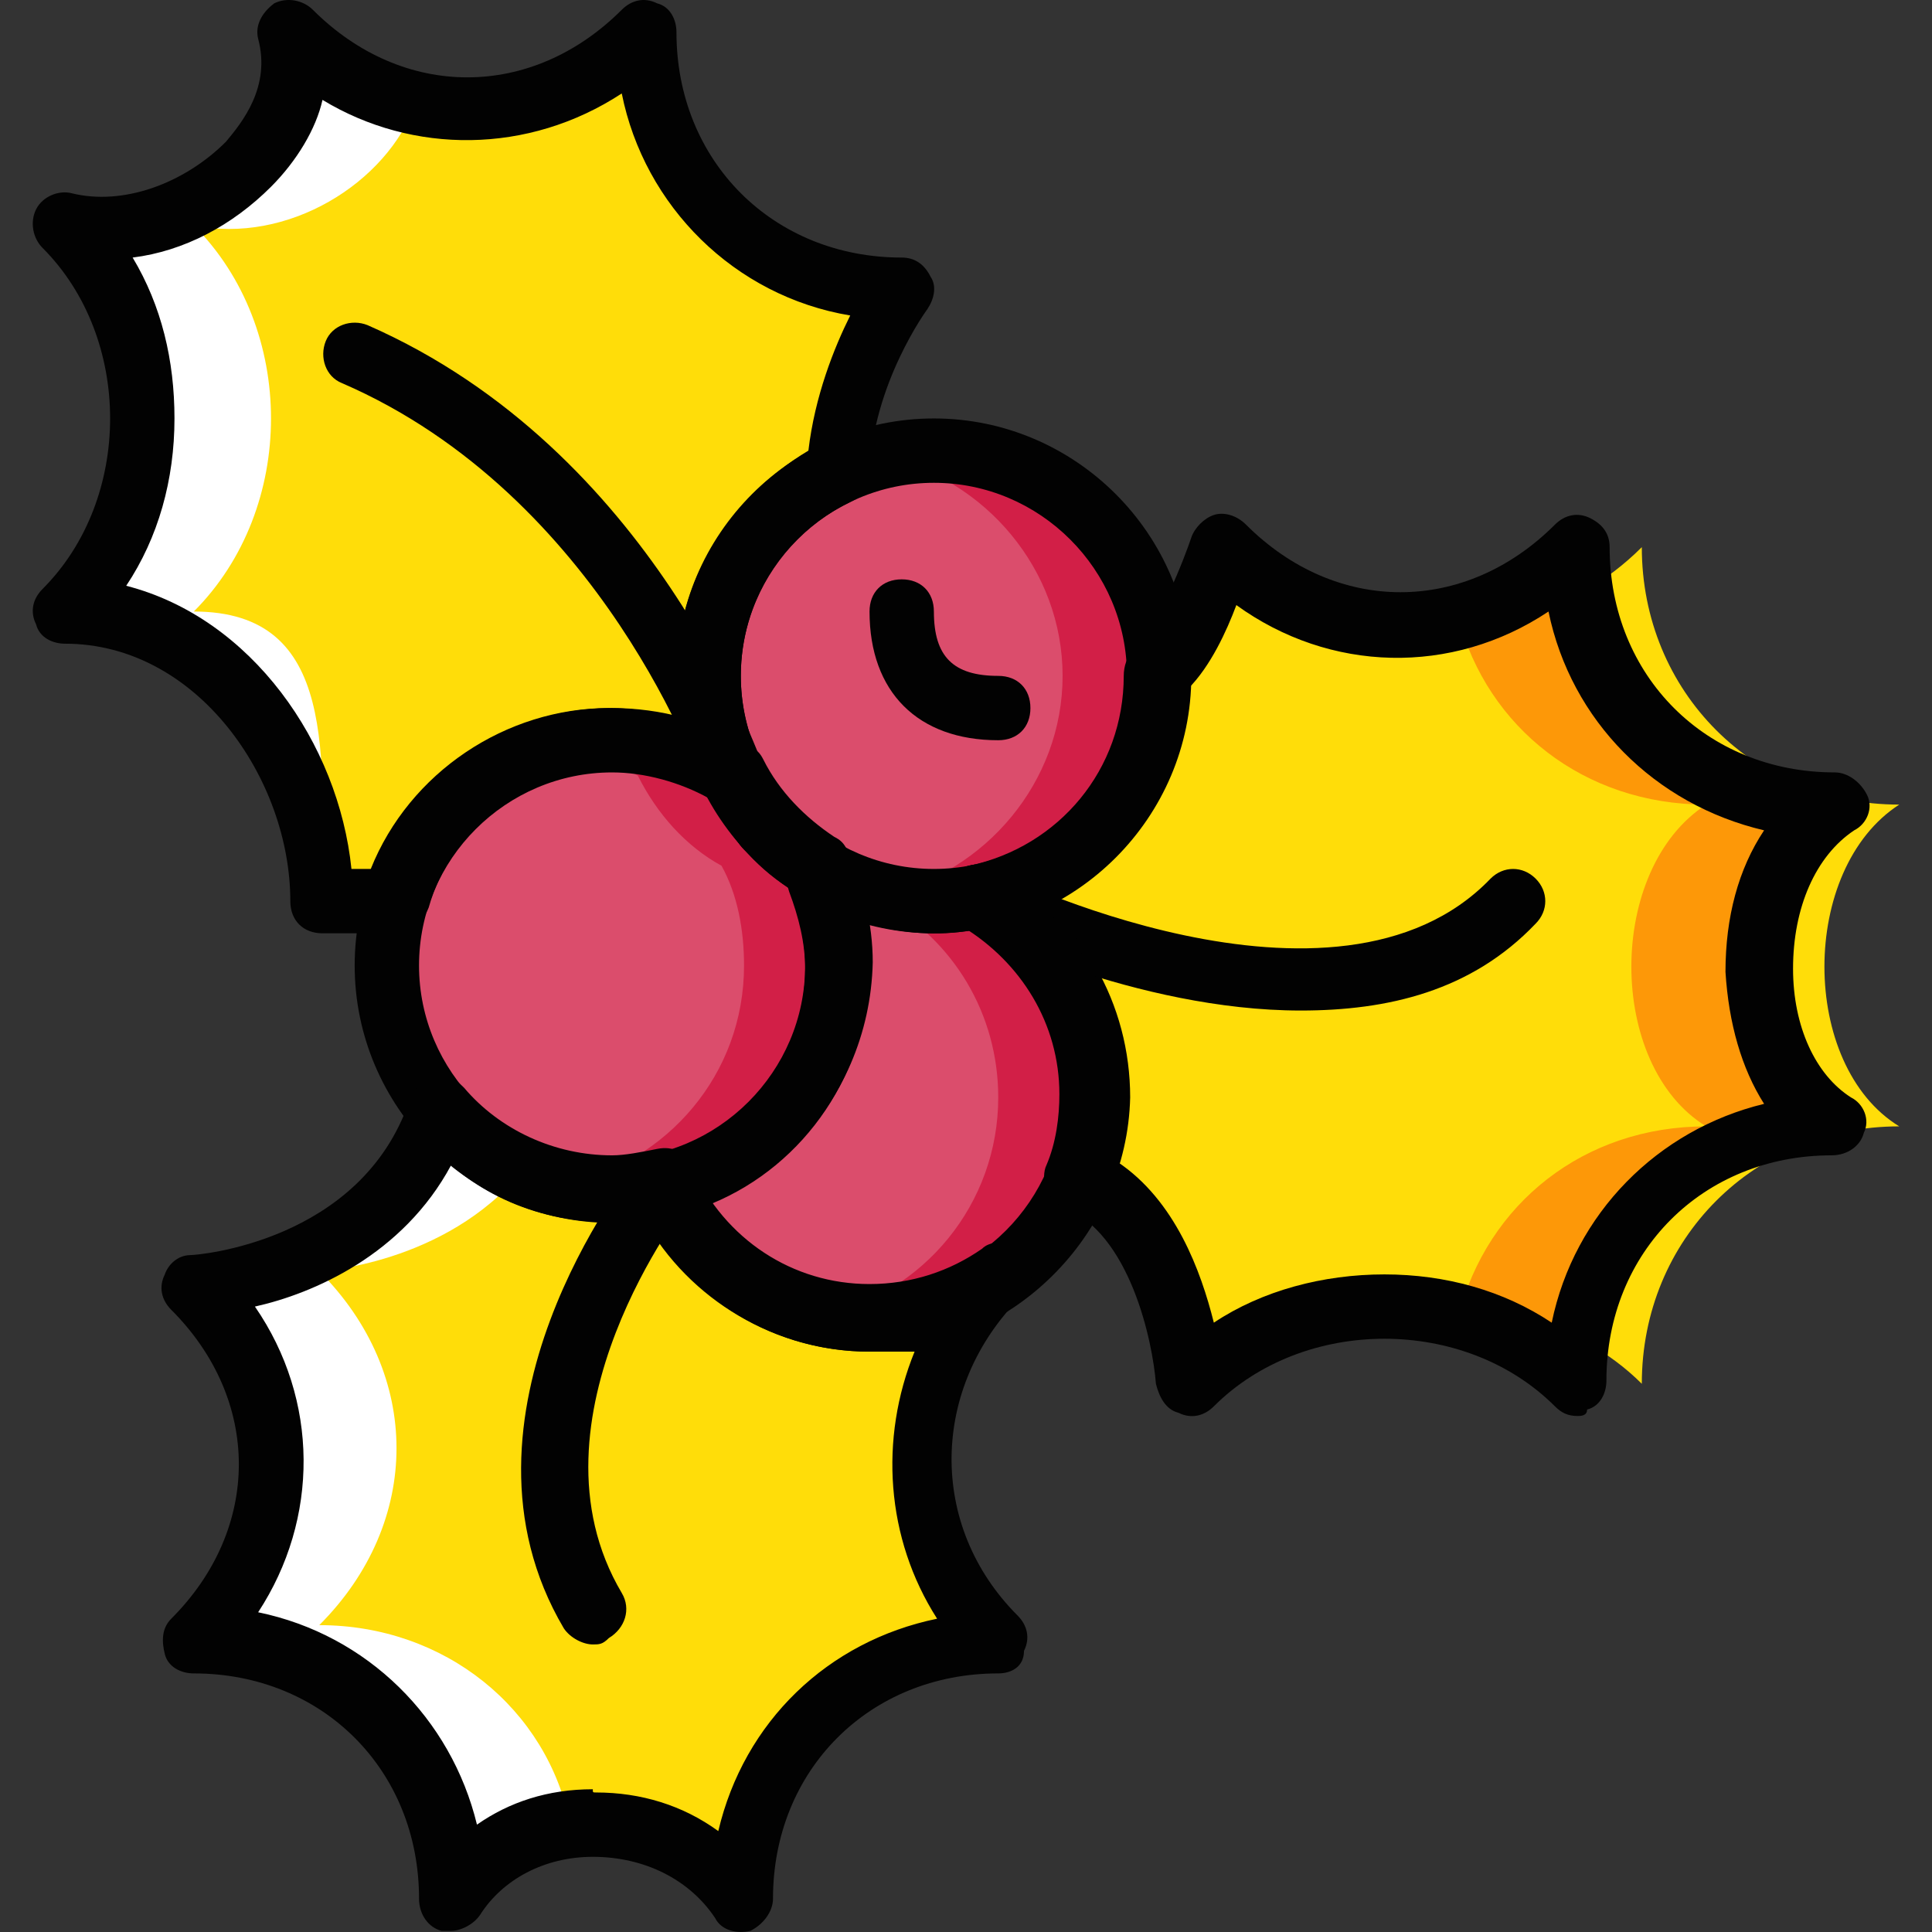
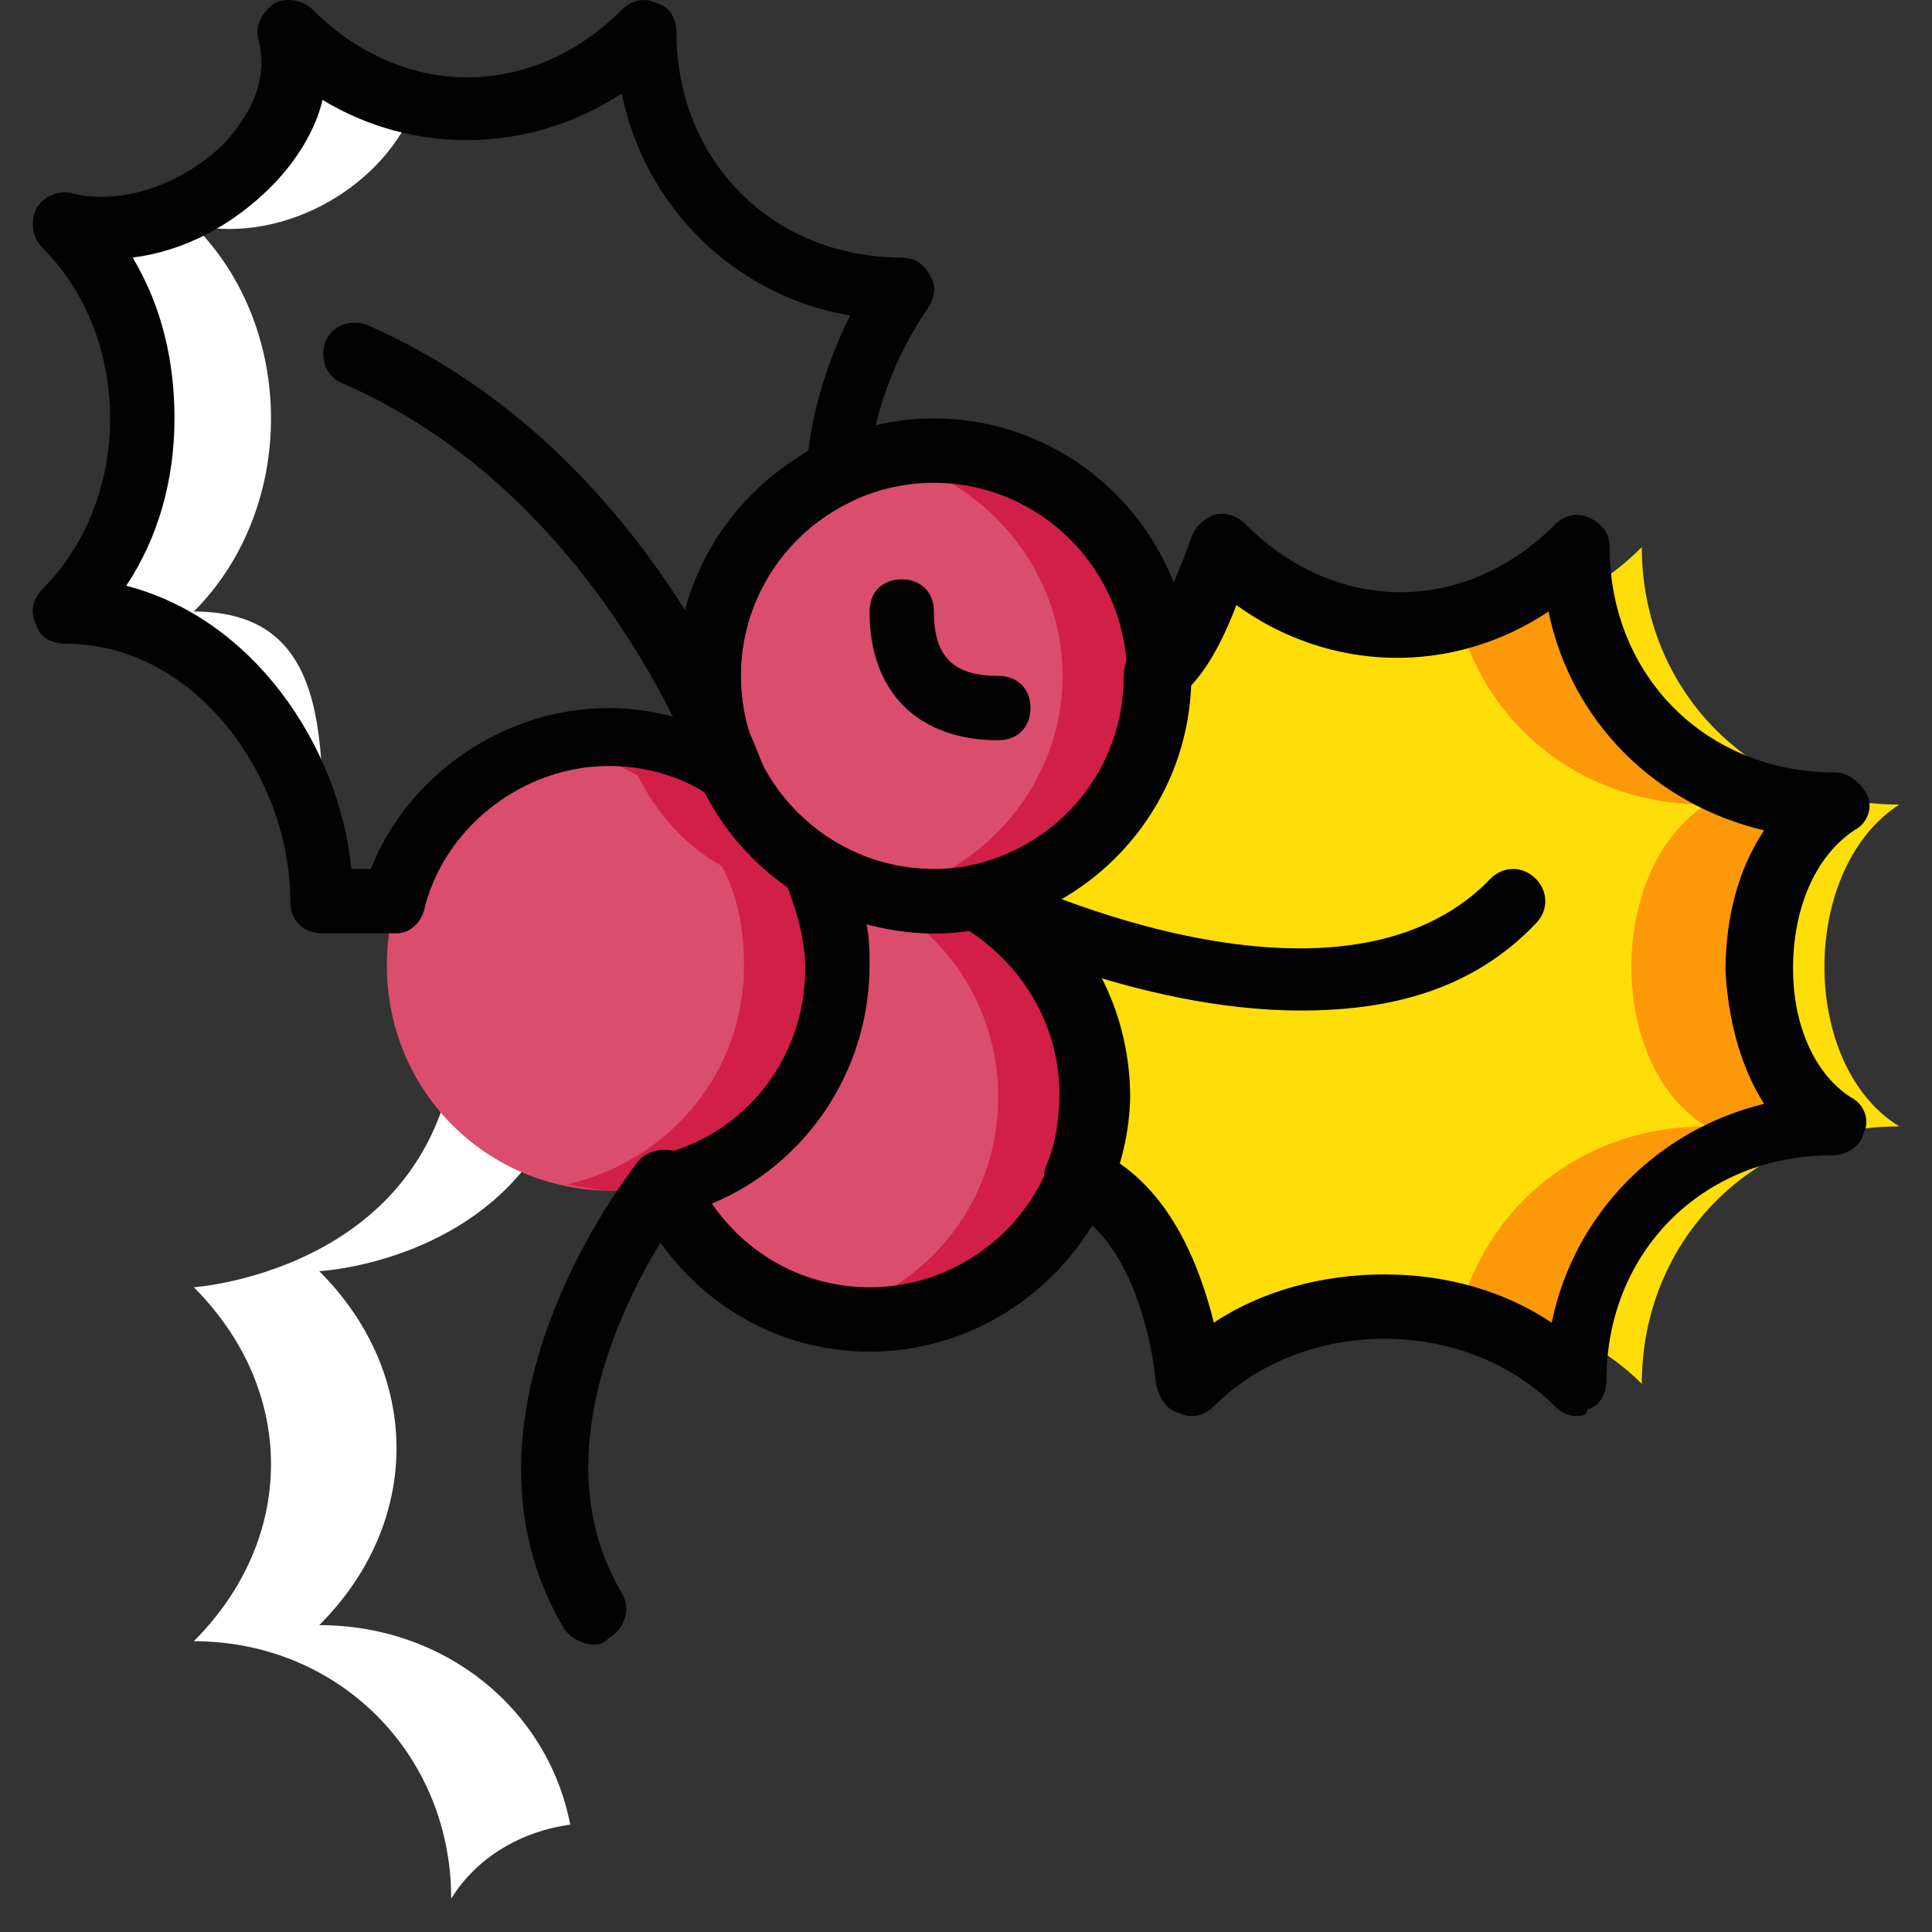
<svg xmlns="http://www.w3.org/2000/svg" height="800px" width="800px" version="1.1" id="Layer_1" viewBox="0 0 512.342 512.342" xml:space="preserve">
  <rect x="0" y="0" width="512.342" height="512.342" fill="#333333" stroke="none" />
  <g transform="translate(1 1)">
    <g>
      <path style="fill:#FFDD09;" d="M502.655,212.368c-38.4,0-68.267-29.867-68.267-68.267c-9.387,9.387-20.48,15.36-31.573,18.773    c7.68,29.013,33.28,49.493,65.707,49.493c-26.453,17.067-26.453,69.12,0,85.333c-32.427,0-58.027,20.48-65.707,50.347    c11.947,3.413,23.04,9.387,31.573,17.92c0-38.4,29.867-68.267,68.267-68.267C476.202,281.488,476.202,229.435,502.655,212.368" />
      <path style="fill:#FFDD09;" d="M202.282,218.341L202.282,218.341L202.282,218.341" />
-       <path style="fill:#FFDD09;" d="M169.855,7.568c-27.307,27.307-66.56,27.307-93.867,0c7.68,29.867-28.16,58.027-59.733,51.2    c27.307,27.307,27.307,75.093,0,102.4c38.4,0,68.267,38.4,68.267,76.8h19.627c7.68-24.747,29.867-42.667,57.173-42.667    c11.947,0,22.187,3.413,31.573,9.387l0,0c-4.267-7.68-5.973-17.067-5.973-26.453c0-23.893,13.653-44.373,34.133-53.76    c0.853-27.307,17.067-48.64,17.067-48.64C199.722,75.835,169.855,45.968,169.855,7.568" />
    </g>
    <g>
      <path style="fill:#FFFFFF;" d="M236.415,218.341L236.415,218.341L236.415,218.341" />
      <path style="fill:#FFFFFF;" d="M50.388,161.168c27.307-27.307,27.307-75.093,0-102.4c24.747,5.12,51.2-11.093,58.88-32.427    c-11.947-2.56-23.04-8.533-33.28-18.773c7.68,29.867-28.16,58.027-59.733,51.2c27.307,27.307,27.307,75.093,0,102.4    c38.4,0,68.267,38.4,68.267,76.8C84.522,199.568,88.788,161.168,50.388,161.168" />
    </g>
    <path style="fill:#FFDD09;" d="M485.589,212.368c-38.4,0-68.267-29.867-68.267-68.267c-27.307,27.307-66.56,27.307-93.867,0   c0,0-6.827,23.893-17.067,34.133l0,0c0,29.013-20.48,52.907-47.787,58.88l0,0c18.773,10.24,30.72,29.867,30.72,52.053   c0,7.68-1.707,15.36-4.267,22.187l0,0c26.453,10.24,29.867,54.613,29.867,54.613c27.307-27.307,75.093-27.307,102.4,0   c0-38.4,29.867-68.267,68.267-68.267C459.135,281.488,459.135,229.435,485.589,212.368" />
    <path style="fill:#FD9808;" d="M485.589,212.368c-38.4,0-68.267-29.867-68.267-68.267c-9.387,9.387-20.48,15.36-31.573,18.773   c7.68,29.013,33.28,49.493,65.707,49.493c-26.453,17.067-26.453,69.12,0,85.333c-32.427,0-58.027,20.48-65.707,50.347   c11.947,3.413,23.04,9.387,31.573,17.92c0-38.4,29.867-68.267,68.267-68.267C459.135,281.488,459.135,229.435,485.589,212.368" />
-     <path style="fill:#FFDD09;" d="M264.575,337.808L264.575,337.808c-10.24,6.827-22.187,11.093-34.987,11.093   c-24.747,0-45.227-14.507-54.613-35.84c-4.267,0.853-8.533,1.707-13.653,1.707c-17.92,0-34.133-8.533-45.227-21.333l0,0   c-15.36,43.52-65.707,46.933-65.707,46.933c27.307,27.307,27.307,66.56,0,93.867c38.4,0,68.267,29.867,68.267,68.267   c16.213-26.453,58.88-26.453,76.8,0c0-38.4,29.867-68.267,68.267-68.267C236.415,406.928,237.268,365.115,264.575,337.808" />
    <path style="fill:#FFFFFF;" d="M83.668,429.968c27.307-27.307,27.307-66.56,0-93.867c0,0,33.28-1.707,53.76-26.453   c-8.533-3.413-16.213-9.387-21.333-16.213l0,0c-15.36,43.52-65.707,46.933-65.707,46.933c27.307,27.307,27.307,66.56,0,93.867   c38.4,0,68.267,29.867,68.267,68.267c6.827-11.093,18.773-17.92,31.573-19.627C144.255,452.155,116.948,429.968,83.668,429.968" />
    <path style="fill:#DB4D6C;" d="M306.388,178.235c0,33.28-26.453,59.733-59.733,59.733s-59.733-26.453-59.733-59.733   s26.453-59.733,59.733-59.733S306.388,144.955,306.388,178.235" />
    <path style="fill:#D21F47;" d="M246.655,118.501c-4.267,0-8.533,0.853-12.8,1.707c26.453,5.973,46.933,29.867,46.933,58.027   s-20.48,52.053-46.933,58.027c4.267,0.853,8.533,1.707,12.8,1.707c33.28,0,59.733-26.453,59.733-59.733   S279.935,118.501,246.655,118.501" />
    <path style="fill:#DB4D6C;" d="M192.895,204.688c-9.387-5.973-19.627-9.387-31.573-9.387c-33.28,0-59.733,26.453-59.733,59.733   s26.453,59.733,59.733,59.733s59.733-26.453,59.733-59.733c0-9.387-2.56-17.92-5.973-26.453   C205.695,222.608,198.015,214.075,192.895,204.688" />
    <path style="fill:#D21F47;" d="M215.082,228.581c-9.387-5.973-17.067-14.507-22.187-23.893c-9.387-5.973-19.627-9.387-31.573-9.387   c-4.267,0-8.533,0.853-12.8,1.707c6.827,1.707,13.653,4.267,19.627,7.68c5.12,10.24,12.8,18.773,22.187,23.893   c4.267,7.68,5.973,17.067,5.973,26.453c0,29.013-20.48,52.053-46.933,58.027c4.267,0.853,8.533,1.707,12.8,1.707   c33.28,0,59.733-26.453,59.733-59.733C221.055,245.648,218.495,237.115,215.082,228.581" />
    <path style="fill:#DB4D6C;" d="M258.602,237.115c-4.267,0.853-7.68,0.853-11.947,0.853c-10.24,0-20.48-2.56-29.013-7.68   c-0.853,0-1.707,0-1.707,0.853c3.413,7.68,5.12,15.36,5.12,23.893c0,28.16-19.627,52.053-46.08,58.027   c9.387,21.333,29.867,35.84,54.613,35.84c33.28,0,59.733-26.453,59.733-59.733C289.322,266.981,276.522,247.355,258.602,237.115" />
    <path style="fill:#D21F47;" d="M233.002,237.968c18.773,10.24,30.72,29.867,30.72,52.053c0,28.16-19.627,52.053-46.933,58.027   c4.267,0.853,8.533,1.707,12.8,1.707c33.28,0,59.733-26.453,59.733-59.733c0-22.187-12.8-41.813-30.72-52.053   c-3.413,0.853-7.68,0.853-11.947,0.853L233.002,237.968z" />
    <g>
      <path style="fill:#020202;" d="M246.655,246.501c-37.547,0-68.267-30.72-68.267-68.267s30.72-68.267,68.267-68.267    s68.267,30.72,68.267,68.267S284.202,246.501,246.655,246.501z M246.655,127.035c-28.16,0-51.2,23.04-51.2,51.2    s23.04,51.2,51.2,51.2s51.2-23.04,51.2-51.2S274.815,127.035,246.655,127.035z" />
      <path style="fill:#020202;" d="M192.895,213.221c-3.413,0-6.827-2.56-7.68-5.973c0-0.853-26.453-76.8-95.573-106.667    c-4.267-1.707-5.973-6.827-4.267-11.093c1.707-4.267,6.827-5.973,11.093-4.267c75.947,33.28,103.253,113.493,104.96,116.907    c1.707,4.267-0.853,9.387-5.12,11.093C194.602,213.221,193.748,213.221,192.895,213.221z" />
      <path style="fill:#020202;" d="M343.935,266.981c-43.52,0-87.04-21.333-89.6-23.04c-4.267-1.707-5.973-7.68-3.413-11.093    c1.707-4.267,7.68-5.973,11.093-3.413c0.853,0.853,91.307,45.227,132.267,2.56c3.413-3.413,8.533-3.413,11.947,0    c3.413,3.413,3.413,8.533,0,11.947C389.162,261.861,366.975,266.981,343.935,266.981z" />
      <path style="fill:#020202;" d="M156.202,435.088c-2.56,0-5.973-1.707-7.68-4.267c-33.28-56.32,17.067-120.32,19.627-123.733    c2.56-3.413,8.533-4.267,11.947-1.707c3.413,2.56,4.267,8.533,1.707,11.947c-0.853,0.853-45.227,58.027-17.92,104.107    c2.56,4.267,0.853,9.387-3.413,11.947C158.762,435.088,157.908,435.088,156.202,435.088z" />
      <path style="fill:#020202;" d="M263.722,195.301c-21.333,0-34.133-12.8-34.133-34.133c0-5.12,3.413-8.533,8.533-8.533    c5.12,0,8.533,3.413,8.533,8.533c0,11.947,5.12,17.067,17.067,17.067c5.12,0,8.533,3.413,8.533,8.533    C272.255,191.888,268.842,195.301,263.722,195.301z" />
-       <path style="fill:#020202;" d="M161.322,323.301c-37.547,0-68.267-30.72-68.267-68.267s30.72-68.267,68.267-68.267    c12.8,0,25.6,3.413,36.693,10.24c1.707,0.853,2.56,1.707,3.413,3.413c4.267,8.533,11.093,15.36,18.773,20.48    c1.707,0.853,2.56,1.707,3.413,3.413c4.267,9.387,6.827,19.627,6.827,29.867C229.588,292.581,198.868,323.301,161.322,323.301z     M161.322,203.835c-28.16,0-51.2,23.04-51.2,51.2s23.04,51.2,51.2,51.2s51.2-23.04,51.2-51.2c0-6.827-1.707-13.653-4.267-20.48    c-9.387-5.973-16.213-14.507-21.333-23.893C179.242,206.395,169.855,203.835,161.322,203.835z" />
-       <path style="fill:#020202;" d="M202.282,226.875c-2.56,0-4.267-0.853-5.973-2.56l0,0c-1.707-1.707-2.56-3.413-2.56-5.973    c0-2.56,0.853-4.267,2.56-5.973c3.413-3.413,8.533-2.56,11.947,0.853c1.707,1.707,2.56,3.413,2.56,5.973    c0,2.56-0.853,4.267-2.56,5.973C206.548,226.021,203.988,226.875,202.282,226.875z" />
-       <path style="fill:#020202;" d="M104.148,246.501H84.522c-5.12,0-8.533-3.413-8.533-8.533c0-32.427-24.747-68.267-59.733-68.267    c-3.413,0-6.827-1.707-7.68-5.12c-1.707-3.413-0.853-6.827,1.707-9.387c23.893-23.893,23.893-66.56,0-90.453    c-2.56-2.56-3.413-6.827-1.707-10.24c1.707-3.413,5.973-5.12,9.387-4.267c13.653,3.413,29.867-2.56,40.96-13.653    c4.267-5.12,11.947-14.507,8.533-27.307c-0.853-3.413,0.853-6.827,4.267-9.387c3.413-1.707,7.68-0.853,10.24,1.707    c23.893,23.893,58.027,23.893,81.92,0c2.56-2.56,5.973-3.413,9.387-1.707c3.413,0.853,5.12,4.267,5.12,7.68    c0,34.133,25.6,59.733,59.733,59.733c3.413,0,5.973,1.707,7.68,5.12c1.707,2.56,0.853,5.973-0.853,8.533    c0,0-14.507,19.627-15.36,43.52c0,3.413-1.707,5.973-5.12,7.68c-17.92,8.533-29.013,26.453-29.013,46.08    c0,7.68,1.707,15.36,5.12,22.187l0,0c0,0,0,0.853,0.853,0.853c1.707,4.267-0.853,8.533-5.12,10.24    c-2.56,0.853-5.973,0.853-8.533-0.853c-7.68-5.12-17.067-7.68-26.453-7.68c-22.187,0-42.667,15.36-48.64,36.693    C110.975,243.941,107.562,246.501,104.148,246.501z M92.202,229.435h5.12c10.24-25.6,35.84-42.667,63.147-42.667    c5.973,0,11.947,0.853,17.92,2.56c0-3.413,0-7.68,0-11.093c0-24.747,13.653-46.933,34.987-59.733    c1.707-14.507,6.827-27.307,11.093-35.84c-30.72-5.12-54.613-29.013-60.587-58.88c-24.747,16.213-55.467,16.213-79.36,1.707    c-1.707,7.68-6.827,16.213-13.653,23.04c-10.24,10.24-23.04,17.067-36.693,18.773c7.68,12.8,11.093,27.307,11.093,42.667    c0,16.213-4.267,31.573-12.8,44.373C65.748,162.875,88.788,196.155,92.202,229.435z" />
+       <path style="fill:#020202;" d="M104.148,246.501H84.522c-5.12,0-8.533-3.413-8.533-8.533c0-32.427-24.747-68.267-59.733-68.267    c-3.413,0-6.827-1.707-7.68-5.12c-1.707-3.413-0.853-6.827,1.707-9.387c23.893-23.893,23.893-66.56,0-90.453    c-2.56-2.56-3.413-6.827-1.707-10.24c1.707-3.413,5.973-5.12,9.387-4.267c13.653,3.413,29.867-2.56,40.96-13.653    c4.267-5.12,11.947-14.507,8.533-27.307c-0.853-3.413,0.853-6.827,4.267-9.387c3.413-1.707,7.68-0.853,10.24,1.707    c23.893,23.893,58.027,23.893,81.92,0c2.56-2.56,5.973-3.413,9.387-1.707c3.413,0.853,5.12,4.267,5.12,7.68    c0,34.133,25.6,59.733,59.733,59.733c3.413,0,5.973,1.707,7.68,5.12c1.707,2.56,0.853,5.973-0.853,8.533    c0,0-14.507,19.627-15.36,43.52c0,3.413-1.707,5.973-5.12,7.68c-17.92,8.533-29.013,26.453-29.013,46.08    c0,7.68,1.707,15.36,5.12,22.187l0,0c1.707,4.267-0.853,8.533-5.12,10.24    c-2.56,0.853-5.973,0.853-8.533-0.853c-7.68-5.12-17.067-7.68-26.453-7.68c-22.187,0-42.667,15.36-48.64,36.693    C110.975,243.941,107.562,246.501,104.148,246.501z M92.202,229.435h5.12c10.24-25.6,35.84-42.667,63.147-42.667    c5.973,0,11.947,0.853,17.92,2.56c0-3.413,0-7.68,0-11.093c0-24.747,13.653-46.933,34.987-59.733    c1.707-14.507,6.827-27.307,11.093-35.84c-30.72-5.12-54.613-29.013-60.587-58.88c-24.747,16.213-55.467,16.213-79.36,1.707    c-1.707,7.68-6.827,16.213-13.653,23.04c-10.24,10.24-23.04,17.067-36.693,18.773c7.68,12.8,11.093,27.307,11.093,42.667    c0,16.213-4.267,31.573-12.8,44.373C65.748,162.875,88.788,196.155,92.202,229.435z" />
      <path style="fill:#020202;" d="M229.588,357.435c-27.307,0-51.2-16.213-62.293-40.96c-0.853-2.56-0.853-5.12,0-6.827    c0.853-2.56,3.413-4.267,5.973-4.267c23.04-5.12,39.253-25.6,39.253-49.493c0-6.827-1.707-13.653-4.267-20.48    c-0.853-2.56-0.853-5.12,0-6.827c0.853-2.56,3.413-4.267,5.973-4.267c0.853,0,1.707-0.853,2.56-0.853c1.707,0,4.267,0,5.973,0.853    c10.24,5.973,23.04,7.68,34.987,5.12c1.707,0,4.267,0,5.973,0.853c22.187,11.947,34.987,34.987,34.987,59.733    C297.855,326.715,267.135,357.435,229.588,357.435z M187.775,318.181c9.387,13.653,24.747,22.187,41.813,22.187    c28.16,0,51.2-23.04,51.2-51.2c0-17.92-9.387-34.133-23.893-43.52c-9.387,1.707-18.773,0.853-28.16-1.707    c0.853,3.413,0.853,7.68,0.853,11.093C229.588,283.195,212.522,307.941,187.775,318.181z" />
      <path style="fill:#020202;" d="M417.322,374.501c-2.56,0-4.267-0.853-5.973-2.56c-23.893-23.893-66.56-23.893-90.453,0    c-2.56,2.56-5.973,3.413-9.387,1.707c-3.413-0.853-5.12-4.267-5.973-7.68c-0.853-11.093-6.827-40.107-24.747-46.933    c-1.707-0.853-3.413-2.56-4.267-4.267c-0.853-2.56-0.853-5.12,0-6.827c2.56-5.973,3.413-12.8,3.413-18.773    c0-18.773-10.24-34.987-25.6-44.373c-2.56-0.853-5.12-3.413-5.12-6.827c-0.853-4.267,2.56-8.533,6.827-9.387    c23.893-5.12,40.96-25.6,40.96-50.347c0-2.56,0.853-5.12,2.56-6.827c6.827-6.827,13.653-24.747,15.36-29.867    c0.853-2.56,3.413-5.12,5.973-5.973s5.973,0,8.533,2.56c23.893,23.893,58.027,23.893,81.92,0c2.56-2.56,5.973-3.413,9.387-1.707    c3.413,1.707,5.12,4.267,5.12,7.68c0,34.133,25.6,59.733,59.733,59.733c3.413,0,6.827,2.56,8.533,5.973s0,7.68-3.413,9.387    c-10.24,6.827-16.213,20.48-16.213,36.693c0,15.36,5.973,28.16,15.36,34.133c3.413,1.707,5.12,5.973,3.413,9.387    c-0.853,3.413-4.267,5.973-8.533,5.973c-34.133,0-59.733,25.6-59.733,59.733c0,3.413-1.707,6.827-5.12,7.68    C419.882,374.501,418.175,374.501,417.322,374.501z M295.295,307.088c15.36,10.24,22.187,29.013,25.6,42.667    c12.8-8.533,29.013-12.8,45.227-12.8c16.213,0,31.573,4.267,44.373,12.8c5.973-29.013,28.16-51.2,56.32-58.027    c-5.973-9.387-9.387-21.333-10.24-34.987c0-14.507,3.413-27.307,10.24-37.547c-29.013-6.827-51.2-29.013-57.173-58.027    c-25.6,17.067-58.027,16.213-82.773-1.707c-2.56,6.827-6.827,16.213-12.8,22.187c-0.853,25.6-16.213,47.787-38.4,58.027    c13.653,12.8,21.333,30.72,21.333,49.493C297.855,295.141,297.002,301.115,295.295,307.088z" />
-       <path style="fill:#020202;" d="M118.655,511.035c-0.853,0-1.707,0-2.56,0c-3.413-0.853-5.973-4.267-5.973-8.533    c0-34.133-25.6-59.733-59.733-59.733c-3.413,0-6.827-1.707-7.68-5.12c-0.853-3.413-0.853-6.827,1.707-9.387    c23.893-23.893,23.893-58.027,0-81.92c-2.56-2.56-3.413-5.973-1.707-9.387c0.853-2.56,3.413-5.12,6.827-5.12    c1.707,0,45.227-3.413,58.027-40.96c1.707-4.267,5.973-6.827,10.24-5.973c1.707,0,3.413,1.707,4.267,2.56    c9.387,11.093,23.893,17.92,39.253,17.92c3.413,0,7.68-0.853,11.947-1.707c4.267-0.853,7.68,0.853,9.387,5.12    c8.533,18.773,26.453,30.72,46.933,30.72c11.093,0,21.333-3.413,29.867-9.387c1.707-1.707,4.267-1.707,6.827-1.707    c2.56,0.853,5.12,3.413,5.973,5.973c0.853,2.56,0,5.973-2.56,8.533c-23.893,23.893-24.747,60.587-0.853,84.48    c2.56,2.56,3.413,5.973,1.707,9.387c0,4.267-3.413,5.973-6.827,5.973c-34.133,0-59.733,25.6-59.733,59.733    c0,3.413-2.56,6.827-5.973,8.533c-3.413,0.853-7.68,0-9.387-3.413c-6.827-10.24-18.773-16.213-32.427-16.213    c-12.8,0-23.893,5.973-29.867,15.36C124.628,509.328,121.215,511.035,118.655,511.035z M157.055,474.341    c11.947,0,23.04,3.413,32.427,10.24c6.827-29.013,29.013-50.347,58.027-56.32c-13.653-21.333-15.36-47.787-5.973-70.827    c-4.267,0-7.68,0-11.947,0c-24.747,0-47.787-13.653-59.733-34.987c-18.773,2.56-37.547-2.56-51.2-14.507    c-12.8,23.893-36.693,34.133-52.053,37.547c17.067,24.747,17.067,56.32,0.853,81.067c29.013,5.973,51.2,28.16,58.027,56.32    c8.533-5.973,18.773-9.387,30.72-9.387C156.202,474.341,156.202,474.341,157.055,474.341z" />
    </g>
  </g>
</svg>